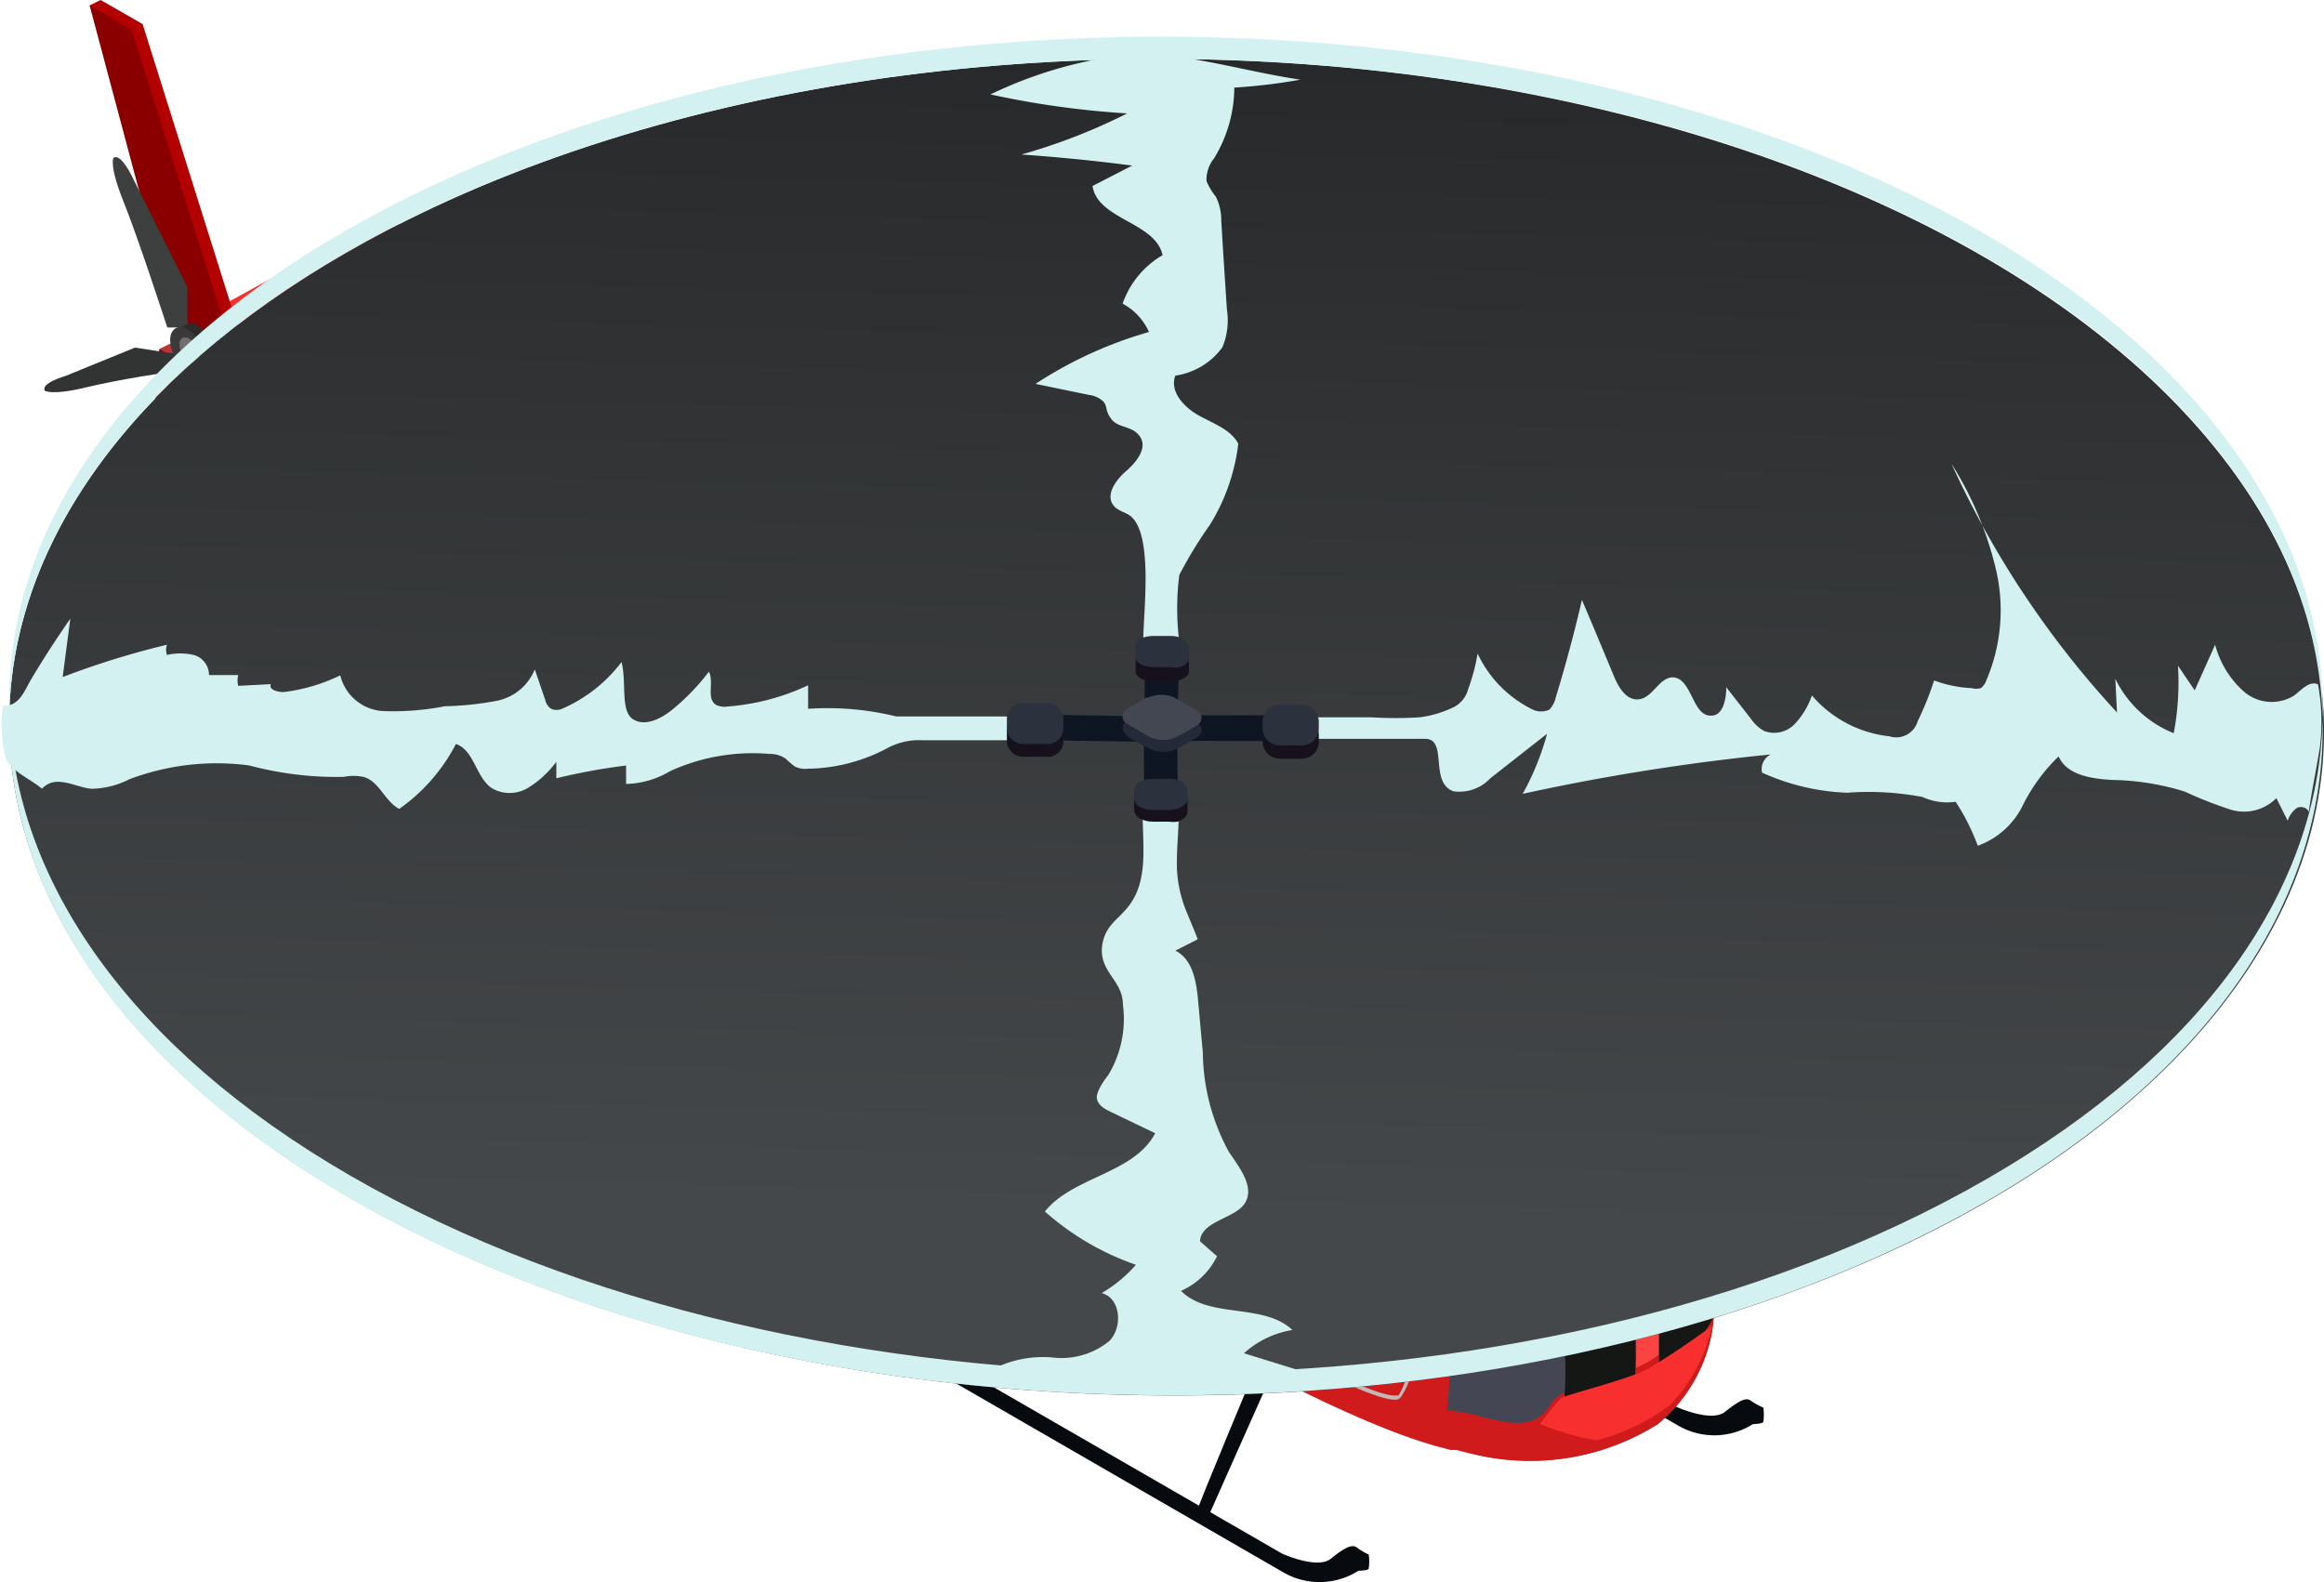
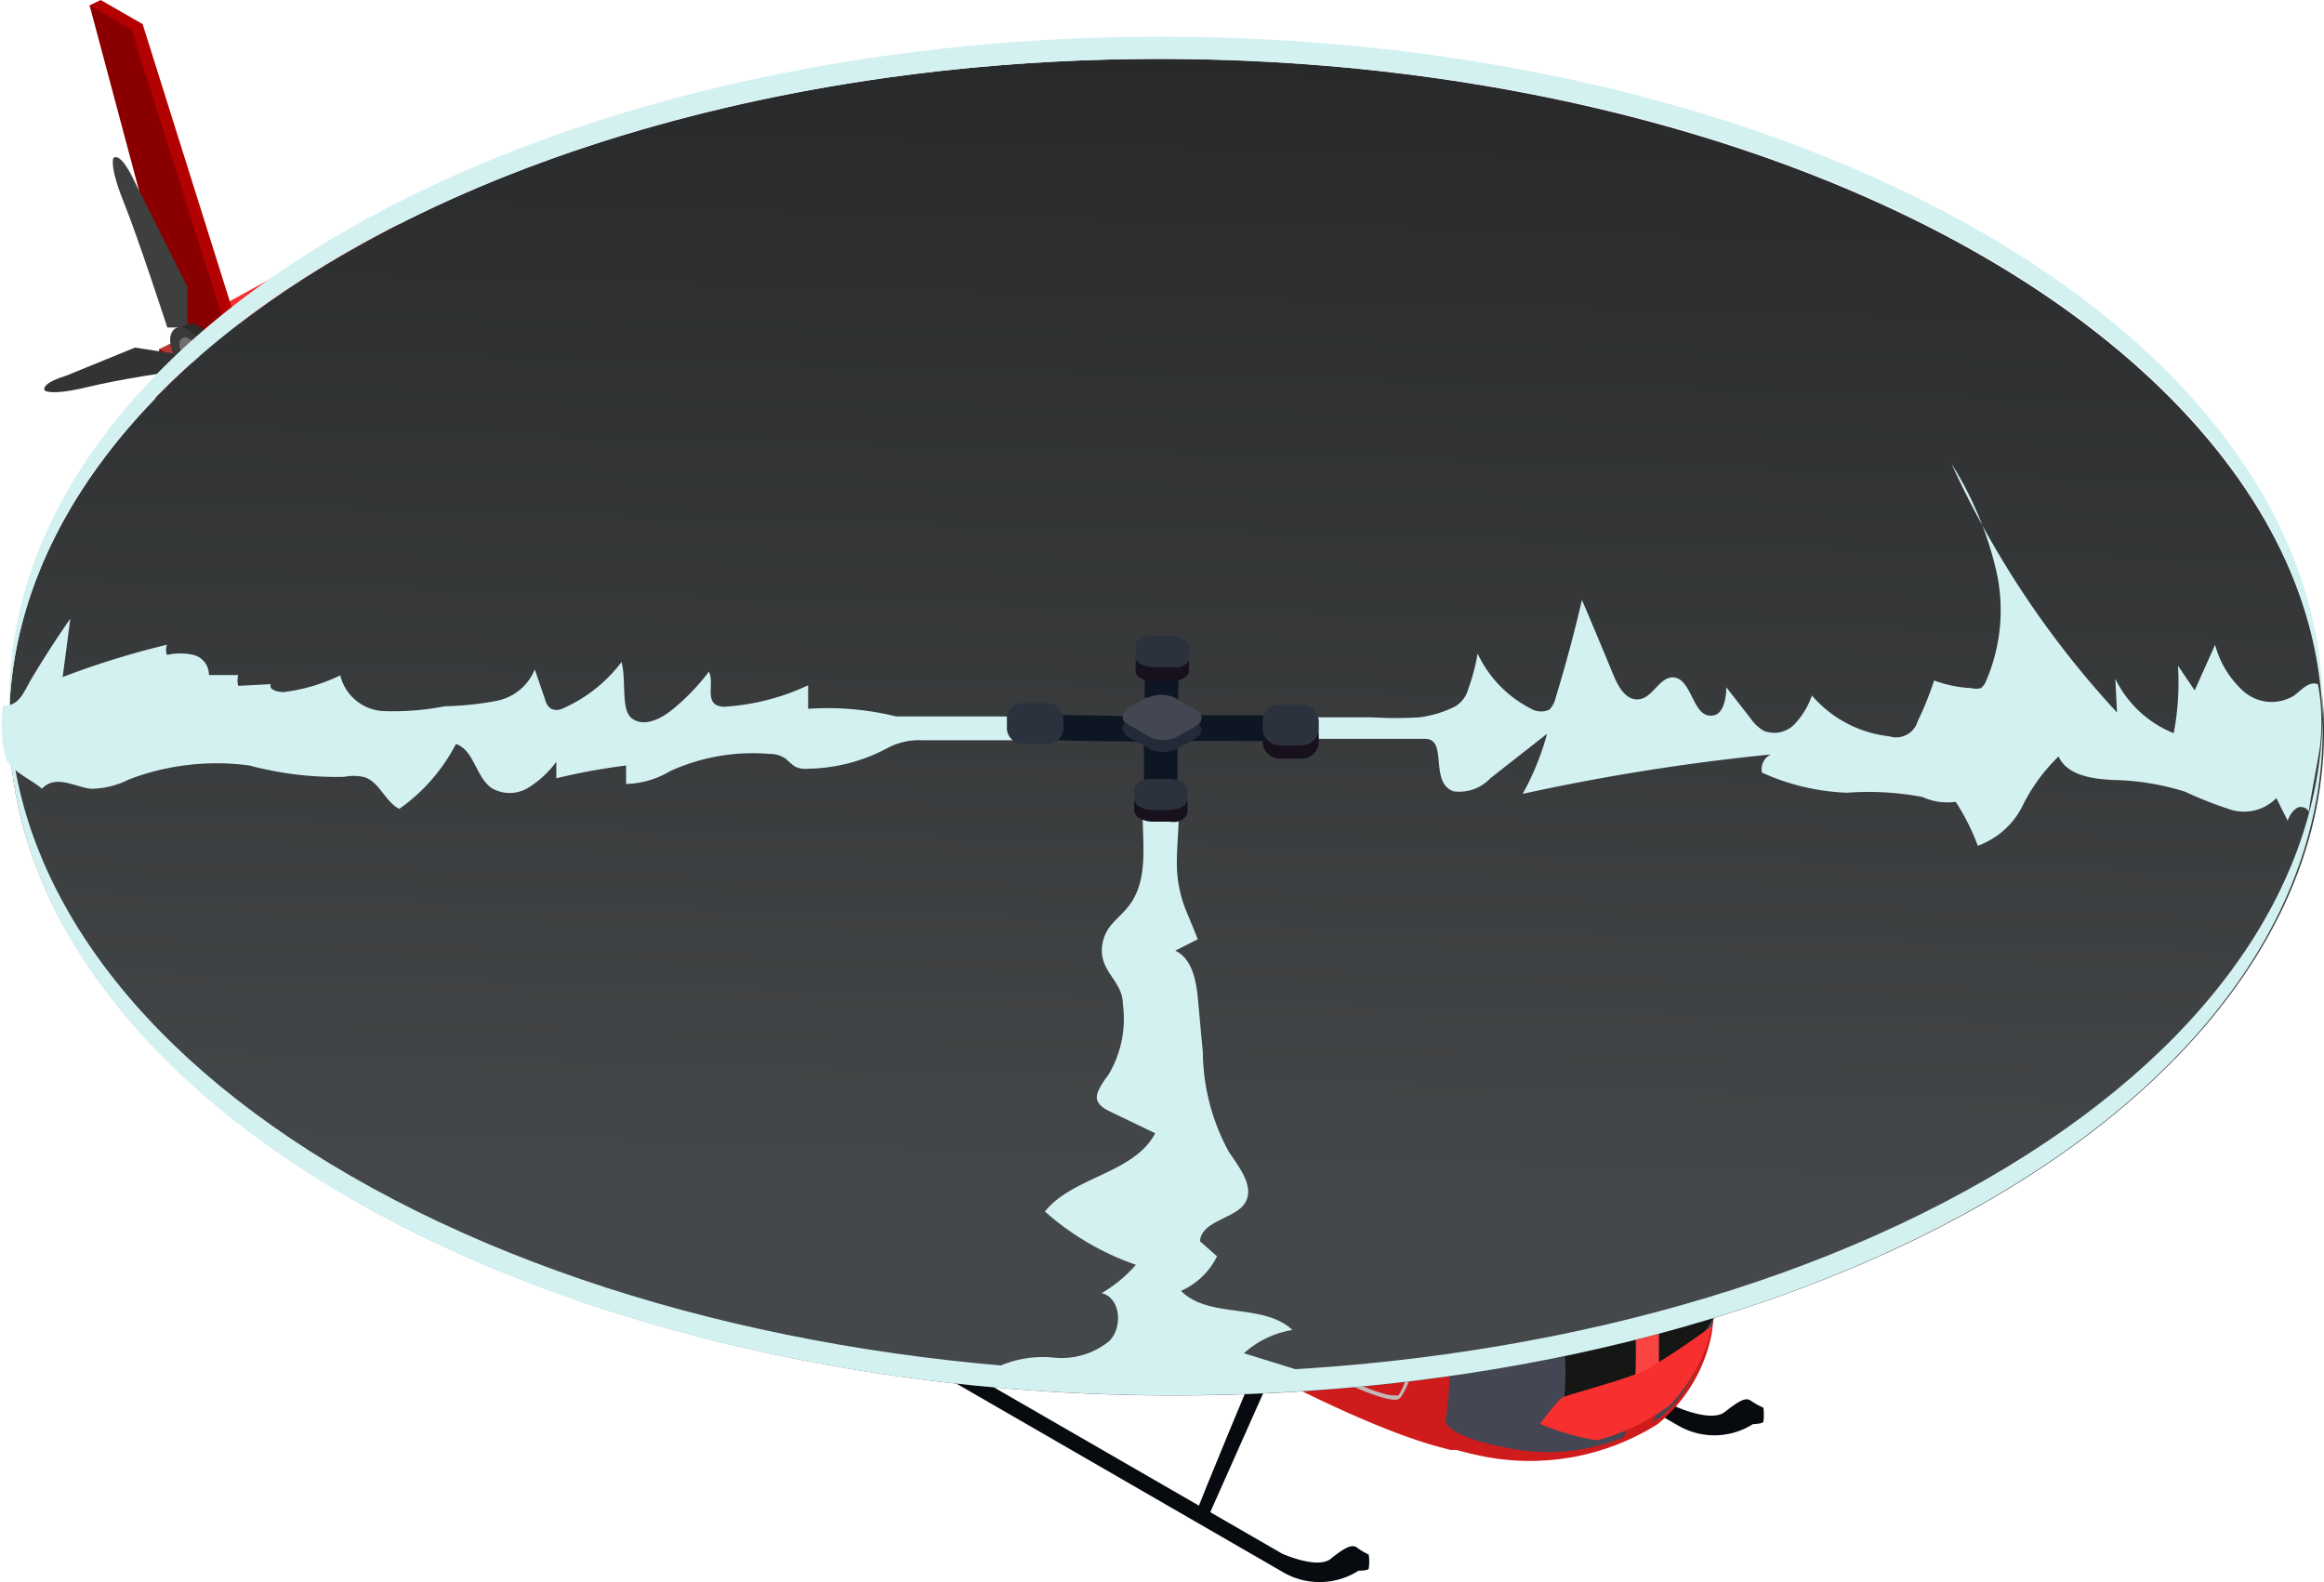
<svg xmlns="http://www.w3.org/2000/svg" viewBox="0 0 81.96 55.81">
  <defs>
    <style>.cls-1{isolation:isolate;}.cls-2{fill:#b73636;}.cls-3{fill:#8a0000;}.cls-4{fill:#070a0e;}.cls-5{fill:#a30000;}.cls-6{fill:#f72f2f;}.cls-7{fill:#b30000;}.cls-8{fill:#cf1b1b;}.cls-9{fill:#fa4441;}.cls-10{mix-blend-mode:multiply;}.cls-11{fill:#c2b8b8;}.cls-12,.cls-41{fill:#91a48e;}.cls-12,.cls-39,.cls-40,.cls-42,.cls-43{mix-blend-mode:screen;}.cls-13{fill:#ce1616;}.cls-14{fill:#27292c;}.cls-15{fill:#191a1c;}.cls-16{fill:#d61c1c;}.cls-17{fill:#454654;}.cls-18{fill:#242536;}.cls-19{fill:#636564;}.cls-20{fill:#ffea00;}.cls-21{fill:#2f3030;}.cls-22{fill:#191c2b;}.cls-23{fill:#0e1523;}.cls-24{fill:#17111d;}.cls-25{fill:#2b313d;}.cls-26{fill:#424752;}.cls-27{fill:#2e2e30;}.cls-28{fill:#5f5f61;}.cls-29{fill:#020204;}.cls-30{fill:#c7a430;}.cls-31{fill:#59595b;}.cls-32{fill:#787983;}.cls-33{fill:#a5a181;}.cls-34{fill:#3e403f;}.cls-35{fill:#323433;}.cls-36{fill:#2d2c2b;}.cls-37{fill:#3b3939;}.cls-38{fill:#706f6f;}.cls-39{fill:#141714;}.cls-42{fill:url(#Ѕезым_нный_градиент_32);}.cls-43,.cls-44{fill:#d4f1f1;}.cls-45{fill:#242a37;}</style>
    <linearGradient id="Ѕезым_нный_градиент_32" x1="40.67" y1="42.91" x2="43.23" y2="-52.05" gradientTransform="translate(66.56 -15.63) rotate(89.69)" gradientUnits="userSpaceOnUse">
      <stop offset="0" stop-color="#45484a" />
      <stop offset="1" />
    </linearGradient>
  </defs>
  <g class="cls-1">
    <g id="Слой_2" data-name="Слой 2">
      <g id="картинка">
        <polygon class="cls-2" points="6 12.12 5.62 12.31 6.27 18.08 6.54 17.89 8.4 13.5 6 12.12" />
        <path class="cls-3" d="M10.51,19.53A2.93,2.93,0,0,1,9,19.06l-2.4-1.64.11-.17,2.41,1.64a2.19,2.19,0,0,0,3-.36L13,17.15l.17.11-.89,1.38A2.06,2.06,0,0,1,10.51,19.53Z" />
        <path class="cls-3" d="M43.83,30.59c-2.12-1.31-8.44-4.21-11.89-5.68S7.79,12.22,7.79,12.22l-.85-.7-.28.16c-.33.16-.31,1.37-.31,1.37S25.78,25,28.33,27a103.7,103.7,0,0,0,9.85,6.87,6.86,6.86,0,0,0,4.78.45l1.66-1S46,31.91,43.83,30.59Z" />
        <path class="cls-4" d="M62.19,49.65a2,2,0,0,1,0,.49c0,.08-.37.09-.37.09a2.54,2.54,0,0,1-2.62.06L46,42.68v-.63l13.12,7.57s1.23.56,1.71.18.74-.53.91-.4A2.75,2.75,0,0,0,62.19,49.65Z" />
        <path class="cls-4" d="M54.48,42l2.08,6.28-.44-.1s-2.26-6.32-2.26-6.32l.06-.18Z" />
        <polygon class="cls-4" points="45.87 37.22 47.44 42.99 46.81 42.78 46.72 42.56 45.16 36.6 45.87 37.22" />
        <polygon class="cls-5" points="15.14 9.18 9.34 13.05 9.04 12.98 6.96 11.64 13.64 7.97 15.37 8.7 15.14 9.18" />
        <polygon class="cls-6" points="15.37 8.7 9.24 12.73 8.93 12.66 6.85 11.31 13.54 7.64 15.22 8.51 15.37 8.7" />
        <polygon class="cls-7" points="3.55 0 3.16 0.19 8.29 12.62 8.67 12.43 5.03 0.85 3.55 0" />
        <polygon class="cls-3" points="3.16 0.19 6.15 11.39 8.29 12.62 4.64 1.05 3.16 0.19" />
        <polygon class="cls-3" points="5.62 12.31 5.2 17.47 6.27 18.08 8.01 13.7 5.62 12.31" />
-         <path class="cls-8" d="M6.94,11.52v1.23L22.32,23.39l4.35,6.15a12.33,12.33,0,0,1,6.23,0c1.3.24,4.29,1.19,4.29,1.19a17.75,17.75,0,0,0-2.67-3.08c-1.1-.82-4.06-2.65-4.06-2.65Z" />
+         <path class="cls-8" d="M6.94,11.52v1.23L22.32,23.39l4.35,6.15a12.33,12.33,0,0,1,6.23,0c1.3.24,4.29,1.19,4.29,1.19c-1.1-.82-4.06-2.65-4.06-2.65Z" />
        <path class="cls-9" d="M8.47,12.5s2.94,2.06,6.47,4.44,12.91,7.72,12.91,7.72a3.2,3.2,0,0,1,.44-.9c.22-.2,1-.72,1-.72l-1.1.21Z" />
        <g class="cls-10">
          <path class="cls-11" d="M24,25.89,23.44,24v0c.06-.21.6-2.06,1.1-2.29a1.52,1.52,0,0,1,1-.09l-.05.15a1.34,1.34,0,0,0-.89.07c-.36.17-.85,1.61-1,2.18l.55,1.84Z" />
        </g>
        <path class="cls-8" d="M60.43,46.47a.13.13,0,0,0,0,.06l-.06.49a5.47,5.47,0,0,1-1.91,3.21,8.46,8.46,0,0,1-6.28,1.11c-.44-.09-.73-.18-.83-.2l-.2,0-.22-.06c-3.25-.81-8.82-4-10.22-4.82a25,25,0,0,1-4.58-3.12h0l0-.05A.6.6,0,0,1,36,43c-.91-.85-1.8-2.11-2.66-3a26.42,26.42,0,0,1-3.42-3A19.37,19.37,0,0,1,27,32.88a3.44,3.44,0,0,1-.19-.39c-.1-.21-.18-.39-.23-.52l-.12-.31V29.41s1.08-.82,3.77-.75a18.45,18.45,0,0,1-1.39-1.31,13.16,13.16,0,0,1-2.71-4.2l1.12-.57,1.3.35a21.09,21.09,0,0,1,5.94,1.15,56.2,56.2,0,0,1,8.69,3.79,44.57,44.57,0,0,1,5.19,2.41,54.64,54.64,0,0,1,5.45,3.61c.48.39,1,.86,1.55,1.39a17.69,17.69,0,0,1,4.54,7A11.1,11.1,0,0,1,60.43,46.47Z" />
        <path class="cls-3" d="M36,43c-.91-.85-1.8-2.11-2.66-3a26.42,26.42,0,0,1-3.42-3A19.37,19.37,0,0,1,27,32.88a3.44,3.44,0,0,1-.19-.39L26.56,32l-.12-.31V29.93a21.53,21.53,0,0,0,6.46,6s.55,1.62,1.13,3.66A8.41,8.41,0,0,0,36,43Z" />
        <path class="cls-12" d="M26.55,29.1a26.18,26.18,0,0,0,4.66,4.59C34.11,35.9,41,41.05,45.63,43l5.63,2.32.2,1.18a40.67,40.67,0,0,1-9.4-4.35c-5.84-3.43-8.71-5.47-11.11-7.58a49.89,49.89,0,0,1-4.51-4.61v-.52l.1-.06Z" />
        <path class="cls-6" d="M55,35.51A17.68,17.68,0,0,0,51.91,33c-2.09-1.37-5.14-3.37-7.4-3.9s-12.57-4.22-12.57-4.22l-1.2.27s.89,2.48,5.39,4.74,7.19,3.3,8.33,4A12.46,12.46,0,0,1,48.6,38.7c.94,2.11,4.72,3.8,6.29,6.59,4.42,7.84,4.65-2.06,4.4-2.8S55,35.51,55,35.51Z" />
        <path class="cls-9" d="M49.67,31.71a16.66,16.66,0,0,0-1.85-1,3.71,3.71,0,0,0-2-.53.37.37,0,0,0-.2.07c-.2.14-.23.63-.39.86a2.16,2.16,0,0,1-1.06.74,5.22,5.22,0,0,1-1.48.17l3.07,1.94a8.31,8.31,0,0,1,3.86,4.18,10.81,10.81,0,0,0,1.3,2l1.51,2.36A10,10,0,0,1,53.26,44,9.23,9.23,0,0,1,53.72,47a6.52,6.52,0,0,1-.08,1.53,4.56,4.56,0,0,0-.27,1.31.45.45,0,0,0,.08.27.4.4,0,0,0,.18.13,2.77,2.77,0,0,0,1.82.11,8.16,8.16,0,0,0,1.71-.69A11.71,11.71,0,0,0,59,48.6a2.25,2.25,0,0,0,.62-.61A3.08,3.08,0,0,0,60,46.24a8.52,8.52,0,0,0-.14-2A14.1,14.1,0,0,0,59,42.11a27.37,27.37,0,0,0-1.36-3.31,12.16,12.16,0,0,0-1.68-2,6.12,6.12,0,0,0-1.24-1c-.46-.27-.69-.7-1.12-1.06a42.67,42.67,0,0,0-3.74-2.83Z" />
        <g class="cls-10">
          <path class="cls-11" d="M41.89,34.59l-.14-.07a8.07,8.07,0,0,1,2.85-2.68l.66-.46a5.92,5.92,0,0,1,3.09-1.18v.15a5.9,5.9,0,0,0-3,1.15l-.65.47A7.77,7.77,0,0,0,41.89,34.59Z" />
        </g>
        <path class="cls-13" d="M45.17,29.64a19.52,19.52,0,0,0-1.27-3.21c-2.3-.94-12-2.1-12-2.1l-.55.31-.32.19,3.33.93s-2.69.1-1.07,1.43,7.62,4.2,8.77,4.23c.76,0,2.38-.08,2.38-.08A2.58,2.58,0,0,0,45.17,29.64Z" />
        <polygon class="cls-3" points="32.7 26.52 28.39 24.03 30.31 22.92 34.62 25.41 32.7 26.52" />
        <path class="cls-7" d="M31,22.52l.38,1.69,0,.76.18.29,5.66,4.49a23.93,23.93,0,0,1,3,1.23c1.5.75,4.24.36,4.24.36l-.55-2.84a3.85,3.85,0,0,0-1.38-2C41.49,25.84,31,22.52,31,22.52Z" />
        <polygon class="cls-6" points="36.45 27.23 34.02 25.87 33.66 25.33 36.85 26.81 36.61 27.19 36.45 27.23" />
        <polygon class="cls-4" points="36.45 27.23 36.79 29.41 37.19 29.75 38.19 30.1 36.85 26.81 36.61 27.19 36.45 27.23" />
        <polygon class="cls-4" points="40.2 29.25 40.55 31.15 41.82 31.41 41 29.19 40.2 29.25" />
        <path class="cls-4" d="M48.27,54.83a1.59,1.59,0,0,1,0,.49c0,.08-.36.08-.36.08a2.55,2.55,0,0,1-2.63.07L32.1,47.86v-.63L45.22,54.8s1.24.56,1.71.18.75-.53.92-.4A2.41,2.41,0,0,0,48.27,54.83Z" />
        <path class="cls-4" d="M45.15,47.79l-2.51,5.64s-.39-.09-.44-.09,2.33-5.69,2.33-5.69l.06-.19Z" />
        <polygon class="cls-4" points="36.54 43.03 33.52 48.17 32.9 47.96 32.8 47.74 35.84 42.41 36.54 43.03" />
        <path class="cls-3" d="M22.32,23.39,33.1,29l1.16.19s-3.7-.55-4.9-.54a6.7,6.7,0,0,0-2.69.89Z" />
        <path class="cls-14" d="M42.74,46.24,39,44l-3.47-2.53L34.21,37,34,36.41s.86-5.67,1.89-5.22l.47.23c1.47.77,4.74,2.8,4.74,2.8s-.55.58-.34,3.72c0,.4.06.85.11,1.35C41.42,44.18,42.74,46.24,42.74,46.24Z" />
        <path class="cls-15" d="M42.74,46.24c-1-.6-3.37-4.66-4.18-5.2-1.37-.9-1.71-.37-2.11,0L34,36.41s.86-5.67,1.89-5.22l.47.23c1.47.77,4.74,2.8,4.74,2.8S42.53,43.1,42.74,46.24Z" />
        <g class="cls-10">
          <path class="cls-11" d="M49.2,49.37c-.9,0-4.07-1.74-4.28-1.92-1.13-.94-2-5.39-2-6a43.51,43.51,0,0,1-.34-5.38A1.62,1.62,0,0,1,43.4,35a1.7,1.7,0,0,1,1.54.21h0a11.66,11.66,0,0,1,4.47,6.91c1,4.88.48,6.42,0,7.15a.25.25,0,0,1-.18.1ZM43.92,35a1.18,1.18,0,0,0-.46.09,1.48,1.48,0,0,0-.77,1A43.78,43.78,0,0,0,43,41.44c.08.6.88,5,2,5.89.21.18,3.34,1.89,4.17,1.89h.08s.06,0,.07,0c.43-.71.89-2.21-.06-7a11.56,11.56,0,0,0-4.4-6.82A2.05,2.05,0,0,0,43.92,35Z" />
        </g>
        <path class="cls-6" d="M43.9,26.43c0-.66-4.3-3.24-6.61-4.17S31.37,22,31.37,22h0l-.32.19-.1.32s.74.71,2.36,2,6.35,3.64,7.5,3.66c.76,0,2.56.21,3.09-.11C44.26,27.91,43.93,26.87,43.9,26.43Z" />
        <path class="cls-16" d="M43.55,26.15c0-.56-3.66-2.76-5.62-3.55s-5-.21-5-.21h0l-.27.16-.09.27s.63.6,2,1.73,5.41,3.1,6.38,3.12a7.55,7.55,0,0,0,2.63-.1C43.87,27.41,43.58,26.53,43.55,26.15Z" />
        <path class="cls-17" d="M57.61,48.88a6.89,6.89,0,0,1-.34,1.81,7.06,7.06,0,0,1-4,.4C50.61,50.6,51,50,51,50a21.73,21.73,0,0,0-.49-7.83,17.65,17.65,0,0,0-1.31-3.71,1.09,1.09,0,0,1,.1-1.18,2.68,2.68,0,0,1,1-.82c.35-.19,1.48-.6,1.74-.74a18.5,18.5,0,0,1,4.49,5.85,11.87,11.87,0,0,1,1,3.43,18.27,18.27,0,0,1,.12,3.92Z" />
        <path class="cls-17" d="M60.43,46.47h0v.06a7.87,7.87,0,0,1-1.1,2.62,3.79,3.79,0,0,1-1,1,9.8,9.8,0,0,0,.18-1.67c0-.45,0-1,0-1.62s-.09-1.35-.2-2.15a13.75,13.75,0,0,0-2-5.37,18.6,18.6,0,0,0-3.32-4,2,2,0,0,1,1.48-.35l.22,0a1.83,1.83,0,0,1,.7.32l.3.31a17.4,17.4,0,0,1,4.24,6.7A11.12,11.12,0,0,1,60.43,46.47Z" />
        <path class="cls-18" d="M49.18,45.16S48.56,39.33,46,36.8s-3.1-.31-2.73,2.2.63,5.5,2,6.86a3.36,3.36,0,0,0,3.19,1C49,46.78,49.18,46.59,49.18,45.16Z" />
        <path class="cls-19" d="M42.25,7.3l-.08,13.58-.71.82v2.7h0a.77.77,0,0,1-.27,0h-.46a1,1,0,0,1-.25,0V21.77L39.72,21l.07-13.65Z" />
        <polygon class="cls-20" points="39.78 8.82 42.24 8.81 42.24 8.19 39.79 8.2 39.78 8.82" />
        <path class="cls-19" d="M42.12,30.94l-.07,13.64H39.59L39.66,31l.72-.82V27.57a.82.82,0,0,1,.28-.05h.45a1,1,0,0,1,.25,0h0v2.55Z" />
        <polygon class="cls-20" points="42.05 43.07 39.6 43.08 39.59 43.7 42.05 43.7 42.05 43.07" />
        <path class="cls-21" d="M73.21,25.18V26.6l-23.51,0-1.42-.41H43.74a.31.31,0,0,1,0-.1v-.22a.5.5,0,0,1,.08-.26h4.35l1.41-.43Z" />
        <polygon class="cls-20" points="70.59 25.18 70.58 26.6 71.66 26.6 71.67 25.18 70.59 25.18" />
        <path class="cls-21" d="M38.18,25.82v.41h-4.5l-1.41.43-23.64,0V25.3l23.51-.05,1.41.41h4.58A.33.33,0,0,1,38.18,25.82Z" />
        <path class="cls-22" d="M39.58,25.3a.81.81,0,0,0,0,1.54,3,3,0,0,0,2.67,0c.73-.43.72-1.11,0-1.54A3,3,0,0,0,39.58,25.3Z" />
        <polygon class="cls-23" points="40.42 26.28 41.36 26.28 41.36 27.96 40.43 27.96 40.42 26.28" />
        <path class="cls-24" d="M41.64,28.31c0,.12-.11.22-.28.28a.88.88,0,0,1-.24,0h-.45a.75.75,0,0,1-.31-.06.3.3,0,0,1-.21-.26v-.23c0-.11.09-.2.22-.26a.67.67,0,0,1,.3-.06h.45a1,1,0,0,1,.25,0c.16.06.27.16.27.28Z" />
-         <path class="cls-25" d="M41.64,28c0,.12-.11.22-.28.28a.88.88,0,0,1-.24,0h-.45a.75.75,0,0,1-.31-.06.3.3,0,0,1-.21-.26v-.23c0-.11.09-.2.22-.26a.67.67,0,0,1,.3-.06h.45a1,1,0,0,1,.25,0c.16.06.27.16.27.28Z" />
        <polygon class="cls-23" points="40.43 25.69 41.36 25.69 41.4 24.02 40.46 24.01 40.43 25.69" />
        <path class="cls-24" d="M41.68,24.09v.32c0,.1-.1.19-.26.23a.71.71,0,0,1-.26,0h-.46a.72.72,0,0,1-.27-.05c-.15-.05-.24-.14-.24-.23v-.32c0-.1.09-.18.23-.23a.85.85,0,0,1,.29,0h.46a1,1,0,0,1,.25,0C41.57,23.9,41.68,24,41.68,24.09Z" />
-         <path class="cls-25" d="M41.68,23.73v.32c0,.1-.1.19-.26.23a.71.71,0,0,1-.26,0h-.46a.72.72,0,0,1-.27-.05c-.15-.05-.24-.13-.24-.23v-.32c0-.1.09-.18.23-.23a.85.85,0,0,1,.29,0h.46a1,1,0,0,1,.25,0C41.57,23.54,41.68,23.63,41.68,23.73Z" />
        <polygon class="cls-23" points="41.09 26.35 41.08 25.64 44.1 25.65 44.11 26.36 41.09 26.35" />
        <path class="cls-24" d="M43.73,26.37v-.22a.47.47,0,0,1,.49-.45h.58a.48.48,0,0,1,.5.46v.22a.47.47,0,0,1-.49.45h-.58A.48.48,0,0,1,43.73,26.37Z" />
        <path class="cls-25" d="M43.73,26V25.8a.47.47,0,0,1,.49-.46h.58a.48.48,0,0,1,.5.46V26a.46.46,0,0,1-.49.45h-.58A.47.47,0,0,1,43.73,26Z" />
        <polygon class="cls-23" points="40.42 26.38 40.42 25.66 37.4 25.63 37.4 26.34 40.42 26.38" />
        <path class="cls-24" d="M38.18,26.4v-.35a.45.45,0,0,0-.49-.4h-.58a.46.46,0,0,0-.5.39v.35a.47.47,0,0,0,.5.4h.58A.44.44,0,0,0,38.18,26.4Z" />
        <path class="cls-25" d="M38.18,26v-.35a.45.45,0,0,0-.49-.4h-.58a.46.46,0,0,0-.5.39V26c0,.22.22.39.5.4h.58A.44.44,0,0,0,38.18,26Z" />
        <path class="cls-26" d="M40,25.64l.54-.31.06,0a.83.83,0,0,1,.72,0l.6.34c.21.13.21.33,0,.45l-.22.13-.3.17a.87.87,0,0,1-.77,0L40,26.06C39.79,25.94,39.78,25.76,40,25.64Z" />
        <path class="cls-27" d="M40,25.76a.44.44,0,0,0,.29.36A1.35,1.35,0,0,0,41.5,26a.43.43,0,0,0,.23-.38.85.85,0,0,0-.37-.76,1.14,1.14,0,0,0-1,.08A.9.9,0,0,0,40,25.76Z" />
        <path class="cls-28" d="M40.17,25.92s.24.18.33.13,0-.41.13-.53a.73.73,0,0,0,.11-.5c0-.09-.23-.09-.23-.09a1,1,0,0,0-.38.36C40,25.51,40,25.8,40.17,25.92Z" />
        <path class="cls-29" d="M41.59,25.47a1.36,1.36,0,0,1,0,.48.42.42,0,0,0,.13-.31.85.85,0,0,0-.37-.76l-.11,0A1.06,1.06,0,0,1,41.59,25.47Z" />
        <path class="cls-30" d="M41.26,25.14c.19-.13.17-.32,0-.42a.82.82,0,0,0-.73.05c-.19.14-.17.32,0,.42A.82.82,0,0,0,41.26,25.14Z" />
        <path class="cls-31" d="M41.05,24.9c.09-.07.09-.16,0-.2a.39.39,0,0,0-.35,0,.11.11,0,0,0,0,.21A.43.43,0,0,0,41.05,24.9Z" />
        <polygon class="cls-20" points="11.24 26.71 11.25 25.29 10.18 25.29 10.17 26.71 11.24 26.71" />
-         <path class="cls-8" d="M60.43,46.47a.13.13,0,0,1,0,.06,3.93,3.93,0,0,1-.06.48,5.52,5.52,0,0,1-1.9,3.22,8.47,8.47,0,0,1-6.29,1.1l-1.72-.51-.62-1a5.09,5.09,0,0,1,2.36.14c1.41.37,2,.34,2.51-.45s2.7-.82,3.83-1.76A11.25,11.25,0,0,1,60.43,46.47Z" />
        <path class="cls-32" d="M57.49,45a17.61,17.61,0,0,1,.16,1.8,9.47,9.47,0,0,1-1.1-.29s0-1.79-.09-4.94A11.87,11.87,0,0,1,57.49,45Z" />
        <path class="cls-32" d="M60.43,46.47h0a4.3,4.3,0,0,0-1.6.28.94.94,0,0,1-.31.07c0-.63-.09-1.35-.2-2.15a13.75,13.75,0,0,0-2-5.37,12.12,12.12,0,0,0-1.38-4c.17.06.44.17.76.32a17.4,17.4,0,0,1,4.24,6.7A11.12,11.12,0,0,1,60.43,46.47Z" />
        <path class="cls-5" d="M36.45,41.05l-.89.46L34,36.41s.86-5.67,1.89-5.22l.47.23-1.33,4.91Z" />
        <polygon class="cls-33" points="32.5 29.92 30.95 31.57 32.5 32.43 32.5 29.92" />
        <path class="cls-34" d="M9.82,19.44s.16-.27-.36-1.56-1.71-5-1.71-5H7l-.17,1,2.28,4.8S9.56,19.64,9.82,19.44Z" />
        <path class="cls-35" d="M1.58,13.78s.23.18,1.47-.12S6,13.12,6,13.12l0-.27,5.33-1.69-5.27,1.3-1.3-.2-2.45,1S1.43,13.51,1.58,13.78Z" />
        <path class="cls-34" d="M4,5.57s-.16.26.36,1.55S5.9,11.55,5.9,11.55h.71l0-1.42L4.68,6.27S4.26,5.37,4,5.57Z" />
        <path class="cls-35" d="M12.87,10.76s-.22-.18-1.47.12-3.7.65-3.7.65l-.1.66.93.3,3.61-1.2S13,11,12.87,10.76Z" />
        <path class="cls-36" d="M6.5,11.78a1.41,1.41,0,0,0,.64,1.1c.13.08-.14.28,0,.27s.24-.13.27-.14a.44.44,0,0,0,.21-.43,1.39,1.39,0,0,0-.64-1.1.43.43,0,0,0-.47,0s-.26.11-.29.16S6.5,11.66,6.5,11.78Z" />
        <path class="cls-37" d="M6,12a1.42,1.42,0,0,0,.64,1.11c.36.2.65,0,.65-.37a1.4,1.4,0,0,0-.65-1.1C6.32,11.41,6,11.58,6,12Z" />
        <path class="cls-38" d="M6.33,12.15a.75.75,0,0,0,.35.6c.19.12.35,0,.35-.2a.77.77,0,0,0-.35-.6C6.48,11.84,6.33,11.93,6.33,12.15Z" />
        <path class="cls-12" d="M17.18,17.25a.61.61,0,0,0-.71.33,3.87,3.87,0,0,0-.12,1.68l1,.67a4.48,4.48,0,0,1,.26-1.63.85.85,0,0,1,.7-.44Z" />
        <path class="cls-39" d="M57.65,46.76a17.67,17.67,0,0,1,0,2.12,6.62,6.62,0,0,1-2.48.42c.59-7.24-5.86-12.06-5.86-12.06a2.68,2.68,0,0,1,1-.82c.35-.19,1.48-.6,1.74-.74a18.5,18.5,0,0,1,4.49,5.85,11.87,11.87,0,0,1,1,3.43A17.61,17.61,0,0,1,57.65,46.76Z" />
        <path class="cls-39" d="M60.42,46.47a4.84,4.84,0,0,1-1.91,2c0-.45,0-1,0-1.62s-.09-1.35-.2-2.15a13.75,13.75,0,0,0-2-5.37,18.6,18.6,0,0,0-3.32-4,2,2,0,0,1,1.48-.35C60.2,38.76,60.42,46.47,60.42,46.47Z" />
        <path class="cls-6" d="M60.38,46.76a26.34,26.34,0,0,1-2.28,1.53c-.69.36-2.83.9-3,1s-.79.93-.79.93a8.7,8.7,0,0,0,2,.58,7.29,7.29,0,0,0,2.58-1.24A5.8,5.8,0,0,0,60.38,46.76Z" />
        <g class="cls-40">
          <path class="cls-41" d="M19.32,20.78l-.08.33L19.07,21l.07-.32-.2-.89.18.11.15.63.35-.32.18.1Z" />
          <path class="cls-41" d="M20.09,20.49l-.1.43.46.28.1-.43.17.1-.22,1-.17-.11.08-.41L20,21.08l-.08.41-.18-.11.22-1Z" />
          <path class="cls-41" d="M21.41,22.08c0,.18-.21.23-.43.09a.89.89,0,0,1-.32-.32l.1-.11A.64.64,0,0,0,21,22c.13.08.22.06.24,0s0-.19-.18-.27l-.14-.09,0-.11.31-.11-.39-.24,0-.17.62.38,0,.12-.35.12.05,0A.48.48,0,0,1,21.41,22.08Z" />
          <path class="cls-41" d="M22.1,22c0-.08,0-.15-.12-.21a.34.34,0,0,0-.28,0l0-.19a.48.48,0,0,1,.38.07.42.42,0,0,1,.25.44c0,.1-.12.17-.24.22l-.3.12.46.27,0,.17-.68-.42,0-.13.43-.18A.22.22,0,0,0,22.1,22Z" />
        </g>
        <g class="cls-10">
          <path class="cls-11" d="M32.33,39.3a16.54,16.54,0,0,1-.53-6.45,8,8,0,0,1,2.06-3.71c1-1,1.7-.77,1.73-.76l-.05.15s-.69-.23-1.57.71a7.82,7.82,0,0,0-2,3.64,16.22,16.22,0,0,0,.53,6.35Z" />
        </g>
        <ellipse class="cls-42" cx="41.14" cy="25.65" rx="23.57" ry="40.82" transform="translate(15.27 66.65) rotate(-89.69)" />
        <path class="cls-43" d="M70.09,41.57c-15.89,9.18-41.74,9.13-57.73-.1C4.52,36.94.51,31,.33,25.13c-.17,6.18,3.84,12.4,12,17.13,16,9.23,41.84,9.28,57.73.11,8.1-4.68,12-10.85,11.85-17C81.78,31.26,77.84,37.1,70.09,41.57Z" />
        <path class="cls-43" d="M12.18,8.93C28.07-.24,53.92-.2,69.91,9c7.85,4.52,11.85,10.42,12,16.34.17-6.18-3.83-12.41-12-17.14C53.92-1,28.07-1,12.18,8.14,4.08,12.81.14,19,.33,25.13.49,19.25,4.43,13.4,12.18,8.93Z" />
-         <path class="cls-44" d="M42.6,2.18c1.07.2,2.13.46,3.26.63a20.29,20.29,0,0,1-2.33.28,4.83,4.83,0,0,1-.71,2.49,1.2,1.2,0,0,0-.27.81,2.36,2.36,0,0,0,.33.55,1.84,1.84,0,0,1,.19.83c.06,1.05.13,2.1.2,3.15a2.49,2.49,0,0,1-.16,1.33,2.51,2.51,0,0,1-1.66,1c-.21.55.3,1.11.82,1.4s1.14.5,1.4,1a7,7,0,0,1-1,2.86,15,15,0,0,0-1.08,1.77,9.23,9.23,0,0,0,0,2.35v1a1.21,1.21,0,0,1-.34,0h-.58a1.23,1.23,0,0,1-.35-.05v-1c0-1,.38-3.86-.51-4.42-.18-.11-.4-.16-.53-.32-.31-.37.06-.9.43-1.22s.76-.81.5-1.21-.75-.3-1-.61-.14-.46-.3-.64a.89.89,0,0,0-.5-.23l-1.89-.39a14.61,14.61,0,0,1,4-1.83,2.1,2.1,0,0,0-.93-1A3.2,3.2,0,0,1,41,9c-.25-1.17-2.29-1.25-2.47-2.44l1.4-.72c-1.3-.17-2.61-.3-3.91-.39A20.56,20.56,0,0,0,39.75,4a31.4,31.4,0,0,1-4.82-.67,15.23,15.23,0,0,1,4.55-1.37A12.74,12.74,0,0,1,42.6,2.18Z" />
        <path class="cls-44" d="M41.88,32.24c.12.3.25.59.36.89l-.79.4c.6.29.74,1.07.8,1.73s.11,1.23.17,1.84a7.45,7.45,0,0,0,.92,3.53c.37.55.9,1.21.58,1.78s-1.56.64-1.6,1.37l.6.53a2.56,2.56,0,0,1-1.27,1.22c1,1,2.9.41,3.93,1.38a3.34,3.34,0,0,0-1.71.82l3.81,1.18c-1.39,0-2.79-.07-4.18-.08a21.42,21.42,0,0,0-2.55.34,28,28,0,0,1-5.24-.37c-.33,0-.78-.29-.59-.56a3.84,3.84,0,0,1,2-.36,2.66,2.66,0,0,0,2-.58c.49-.49.4-1.53-.27-1.69a4.83,4.83,0,0,0,1.21-1,9.53,9.53,0,0,1-3.21-1.88c1-1.24,3.14-1.33,3.89-2.76l-1.56-.75c-.21-.1-.43-.22-.49-.44s.19-.6.4-.87a3.84,3.84,0,0,0,.51-2.49c0-.86-.89-1.16-.72-2.13.12-.65.52-.83.9-1.3.74-.92.51-2.18.52-3.32v-.95a1.12,1.12,0,0,1,.38-.07h.58a1,1,0,0,1,.31.05v1c0,.66-.09,1.36-.06,2A4.51,4.51,0,0,0,41.88,32.24Z" />
        <path class="cls-24" d="M41.88,28.62c0,.16-.14.29-.35.36a1,1,0,0,1-.3,0h-.58a.92.92,0,0,1-.38-.08.37.37,0,0,1-.27-.32v-.3a.41.41,0,0,1,.27-.33,1.12,1.12,0,0,1,.38-.07h.58a1,1,0,0,1,.31,0c.2.07.34.2.34.36Z" />
        <path class="cls-44" d="M40.94,25.33v.73h9.32c.82,0,.13,1.54,1,1.85a1.5,1.5,0,0,0,1.3-.46l2-1.57A9.42,9.42,0,0,1,53.7,28a76.21,76.21,0,0,1,8.75-1.39.58.58,0,0,0-.31.64,7.94,7.94,0,0,0,3,.71,10.25,10.25,0,0,1,2.66.15,2.1,2.1,0,0,0,1.17.17,7.76,7.76,0,0,1,.78,1.55,2.83,2.83,0,0,0,1.58-1.41,6.29,6.29,0,0,1,1.27-1.74c.3.67,1.18.79,1.91.83a9.06,9.06,0,0,1,2.54.41,14.12,14.12,0,0,0,1.63.64,1.6,1.6,0,0,0,1.6-.41l.4.8A.86.86,0,0,1,81,28.5c.15-.09.4,0,.42.15.11-.78.28-1.56.4-2.33a7.39,7.39,0,0,0-.07-2.18c-.3-.14-.58.19-.84.39a1.5,1.5,0,0,1-1.79-.15,3.37,3.37,0,0,1-1-1.64l-.72,1.61-.59-.87a9.48,9.48,0,0,1-.15,2.38,3.9,3.9,0,0,1-2.06-1.92l.06,1.19a33.13,33.13,0,0,1-5.84-8.78A12.33,12.33,0,0,1,70.37,20,6.29,6.29,0,0,1,70.05,24a.58.58,0,0,1-.19.27.62.62,0,0,1-.33,0A4.31,4.31,0,0,1,68.21,24a11.11,11.11,0,0,1-.58,1.44.79.79,0,0,1-1,.53,4.2,4.2,0,0,1-2.73-1.44,2.8,2.8,0,0,1-.6,1,1,1,0,0,1-1.09.25,1.41,1.41,0,0,1-.47-.44l-.86-1.1c0,.41-.11,1-.52,1-.68.05-.68-1.32-1.36-1.35-.48,0-.7.69-1.17.77s-.75-.42-.92-.83c-.37-.89-.74-1.78-1.12-2.67-.27,1.16-.58,2.32-.93,3.46a.86.86,0,0,1-.22.41A.7.7,0,0,1,54,25a4.16,4.16,0,0,1-1.89-1.95,6.85,6.85,0,0,1-.33,1.25,1,1,0,0,1-.47.62,3.88,3.88,0,0,1-1.24.38,13.94,13.94,0,0,1-1.71,0H40.94Z" />
        <path class="cls-24" d="M44.53,26.17V25.9a.59.59,0,0,1,.61-.58h.74a.61.61,0,0,1,.63.58v.28a.6.6,0,0,1-.62.58h-.74A.61.61,0,0,1,44.53,26.17Z" />
        <path class="cls-44" d="M40.93,26v-.73l-9.32,0A10.19,10.19,0,0,0,28.5,25c0-.28,0-.55,0-.83a8.08,8.08,0,0,1-2.85.75.67.67,0,0,1-.4-.06c-.35-.22-.06-.8-.25-1.17a7.67,7.67,0,0,1-1.28,1.33c-.41.34-1,.63-1.42.33s-.2-1.3-.38-2A5.24,5.24,0,0,1,19.82,25a.47.47,0,0,1-.38,0,.49.49,0,0,1-.21-.31l-.37-1.08a1.83,1.83,0,0,1-1.35,1.11,11,11,0,0,1-1.82.19,9.48,9.48,0,0,1-2.18.17A1.65,1.65,0,0,1,12,23.82a6.29,6.29,0,0,1-2,.59c-.21,0-.53-.08-.45-.28l-1.15.06a.81.81,0,0,1,0-.38H7.37a.73.73,0,0,0-.54-.71,2.13,2.13,0,0,0-.94,0,.5.5,0,0,1,0-.36,29.54,29.54,0,0,0-3.68,1.14l.27-2.06c-.48.69-.94,1.4-1.37,2.12-.24.4-.43,1-1,.94a4.59,4.59,0,0,0,.1,1.89c.23.46.89.72,1.27,1.05.48-.52,1.16-.06,1.73,0a3,3,0,0,0,1.34-.33A8.68,8.68,0,0,1,8.8,27a11.86,11.86,0,0,0,3.33.4,1.75,1.75,0,0,1,.68,0c.56.14.76.87,1.27,1.13a6.39,6.39,0,0,0,2-2.29c.64.22.7,1.16,1.25,1.55a1.25,1.25,0,0,0,1.29,0,3.58,3.58,0,0,0,1-.92c0,.19,0,.38,0,.58A22.16,22.16,0,0,1,22.08,27l0,.65a3.15,3.15,0,0,0,1.55-.45,7,7,0,0,1,3.49-.61,1,1,0,0,1,.59.17,2.88,2.88,0,0,0,.33.28.86.86,0,0,0,.48.07h.12a6.14,6.14,0,0,0,2.63-.71,2.37,2.37,0,0,1,1.28-.29h8.34Z" />
        <polygon class="cls-23" points="40.34 26.04 41.52 26.04 41.53 28.16 40.35 28.16 40.34 26.04" />
        <path class="cls-25" d="M41.88,28.17c0,.15-.14.29-.35.35a.94.94,0,0,1-.3.05h-.58a.92.92,0,0,1-.38-.08.37.37,0,0,1-.27-.33v-.29a.39.39,0,0,1,.27-.33.92.92,0,0,1,.38-.07h.58a.78.78,0,0,1,.31.05.42.42,0,0,1,.34.35Z" />
        <polygon class="cls-23" points="40.35 25.29 41.53 25.3 41.58 23.17 40.39 23.16 40.35 25.29" />
        <path class="cls-24" d="M41.93,23.28v.41c0,.12-.13.23-.32.29a1.21,1.21,0,0,1-.34.05h-.58a1.23,1.23,0,0,1-.35-.05c-.18-.07-.29-.18-.29-.3v-.41c0-.12.11-.22.29-.28a1,1,0,0,1,.37-.06h.57a1.47,1.47,0,0,1,.32,0C41.8,23,41.93,23.15,41.93,23.28Z" />
        <path class="cls-25" d="M41.93,22.82v.41c0,.13-.13.24-.32.3a1.22,1.22,0,0,1-.34,0h-.58a1,1,0,0,1-.35-.06c-.18-.06-.29-.17-.29-.29v-.41c0-.12.11-.23.29-.29a1.32,1.32,0,0,1,.37-.05h.57a1,1,0,0,1,.32.05C41.8,22.58,41.93,22.69,41.93,22.82Z" />
        <polygon class="cls-23" points="41.18 26.13 41.17 25.23 45 25.23 45.02 26.14 41.18 26.13" />
        <path class="cls-25" d="M44.53,25.72v-.28a.59.59,0,0,1,.61-.58h.74a.61.61,0,0,1,.63.58v.27a.6.6,0,0,1-.62.58h-.74A.61.61,0,0,1,44.53,25.72Z" />
        <polygon class="cls-23" points="40.34 26.16 40.34 25.26 36.51 25.21 36.51 26.11 40.34 26.16" />
        <path class="cls-45" d="M39.74,25.42l.69-.4.07,0a1.15,1.15,0,0,1,.91,0l.76.44c.27.16.28.41,0,.57l-.27.16-.38.21a1.09,1.09,0,0,1-1,0L39.79,26C39.54,25.8,39.53,25.58,39.74,25.42Z" />
-         <path class="cls-24" d="M37.5,26.2v-.44a.58.58,0,0,0-.63-.5h-.73a.56.56,0,0,0-.63.49v.44a.58.58,0,0,0,.62.5h.74A.55.55,0,0,0,37.5,26.2Z" />
        <path class="cls-25" d="M37.5,25.75v-.44a.59.59,0,0,0-.63-.51h-.73a.57.57,0,0,0-.63.49v.44a.58.58,0,0,0,.62.51h.74A.57.57,0,0,0,37.5,25.75Z" />
        <path class="cls-26" d="M39.74,25l.69-.4.07,0a1.15,1.15,0,0,1,.91,0l.76.44c.27.16.28.41,0,.57l-.27.16-.38.21a1.09,1.09,0,0,1-1,0l-.75-.44C39.54,25.42,39.53,25.2,39.74,25Z" />
      </g>
    </g>
  </g>
</svg>